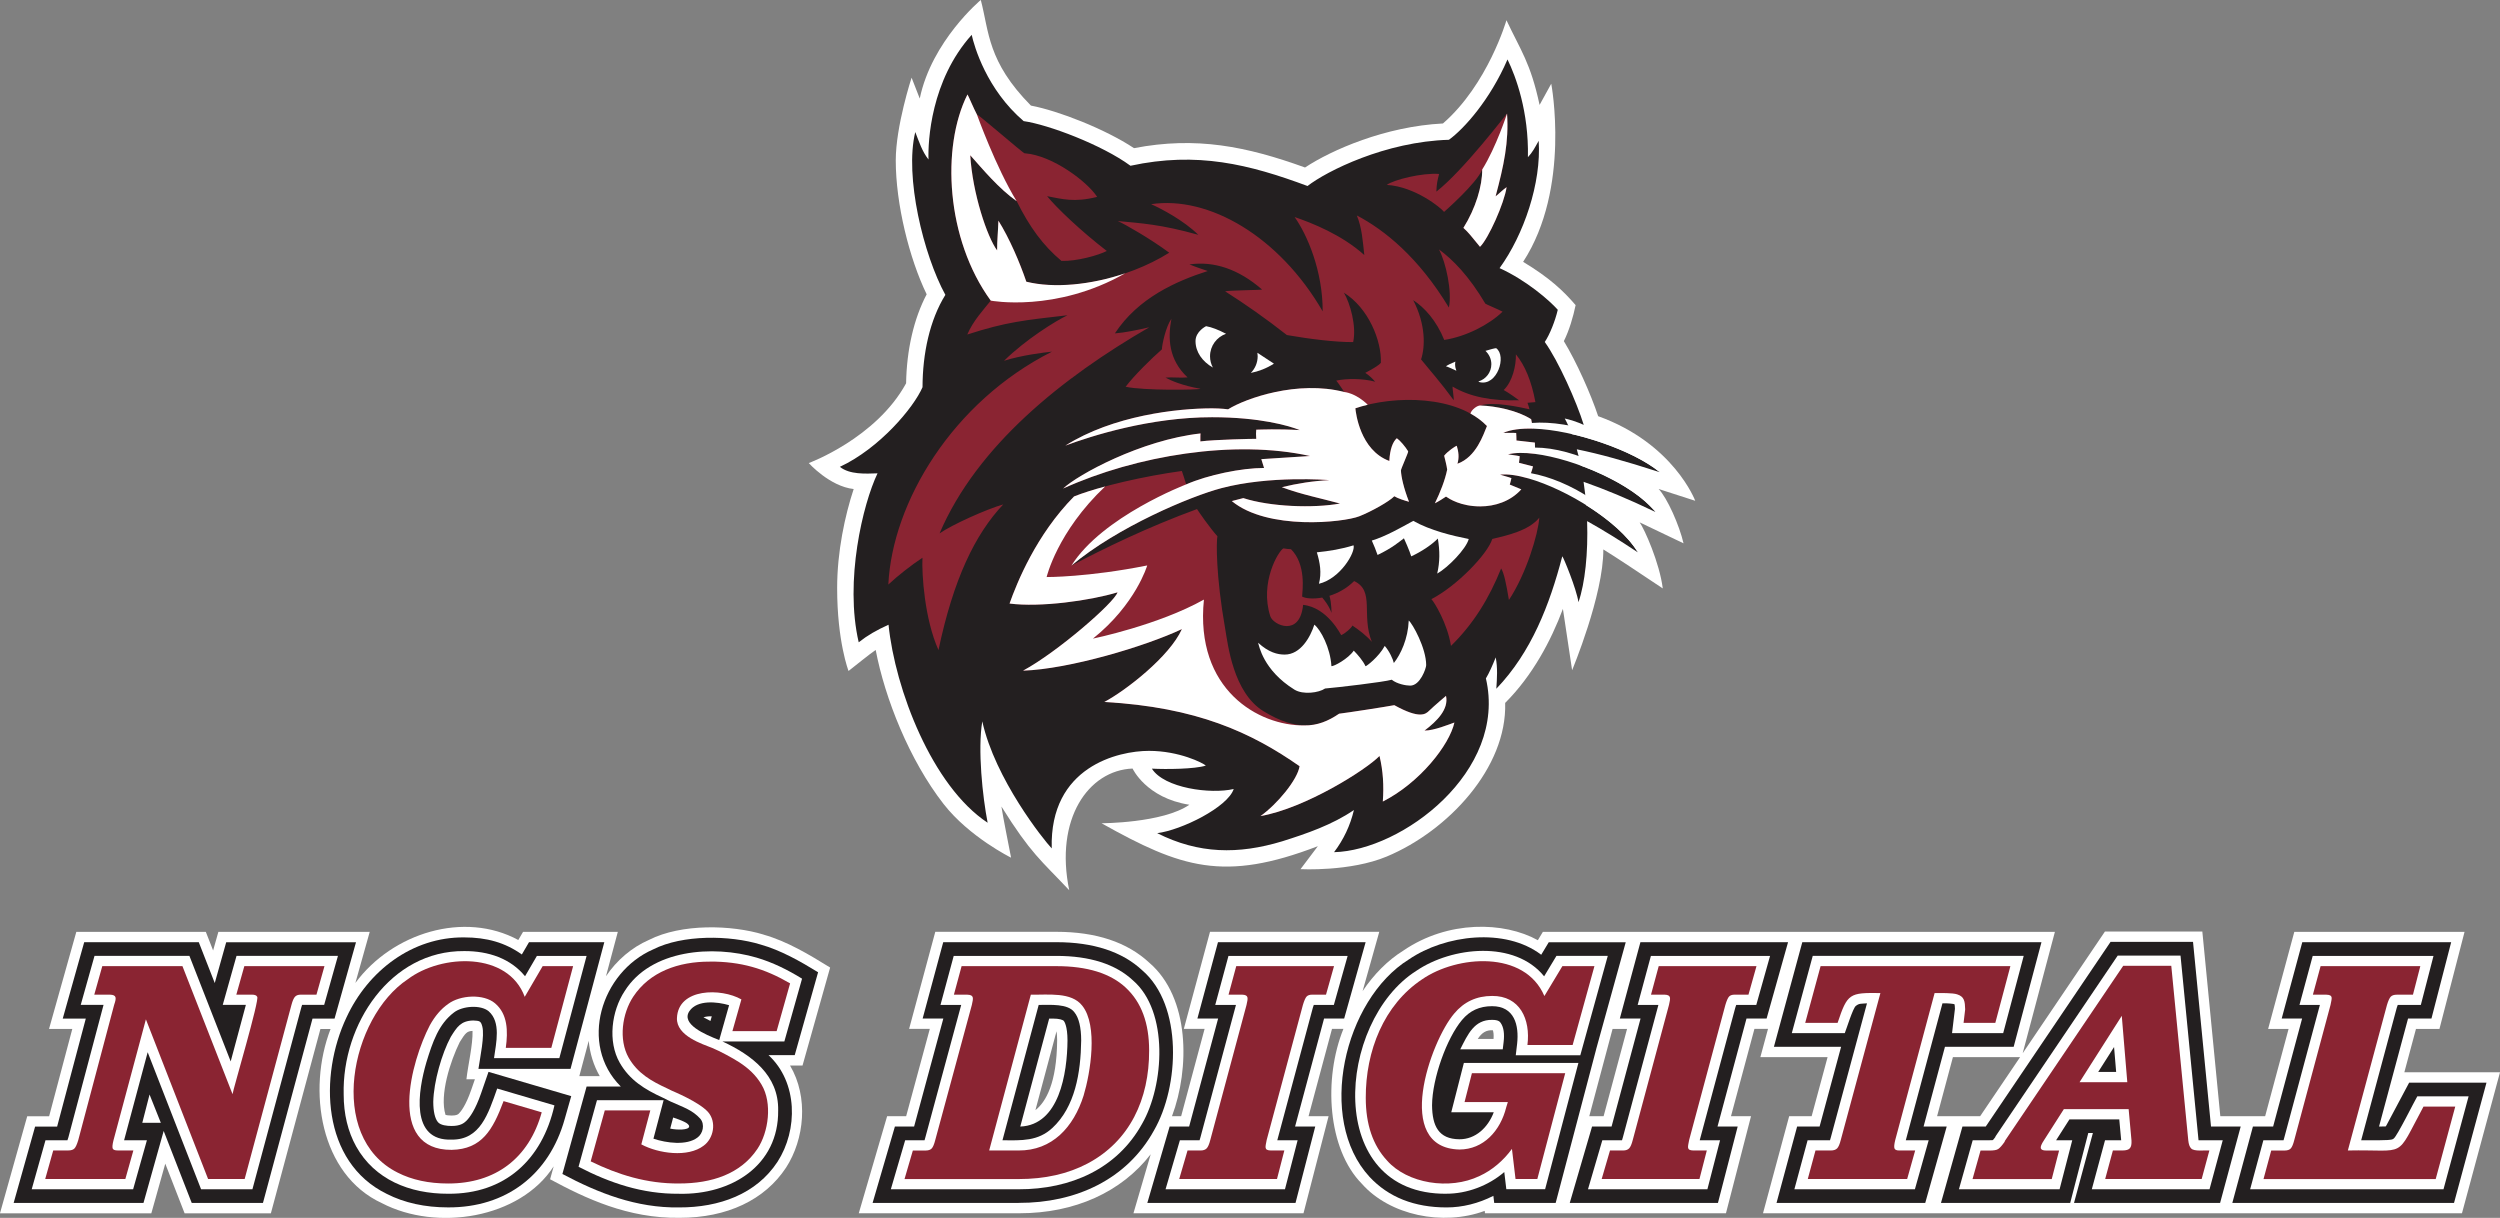
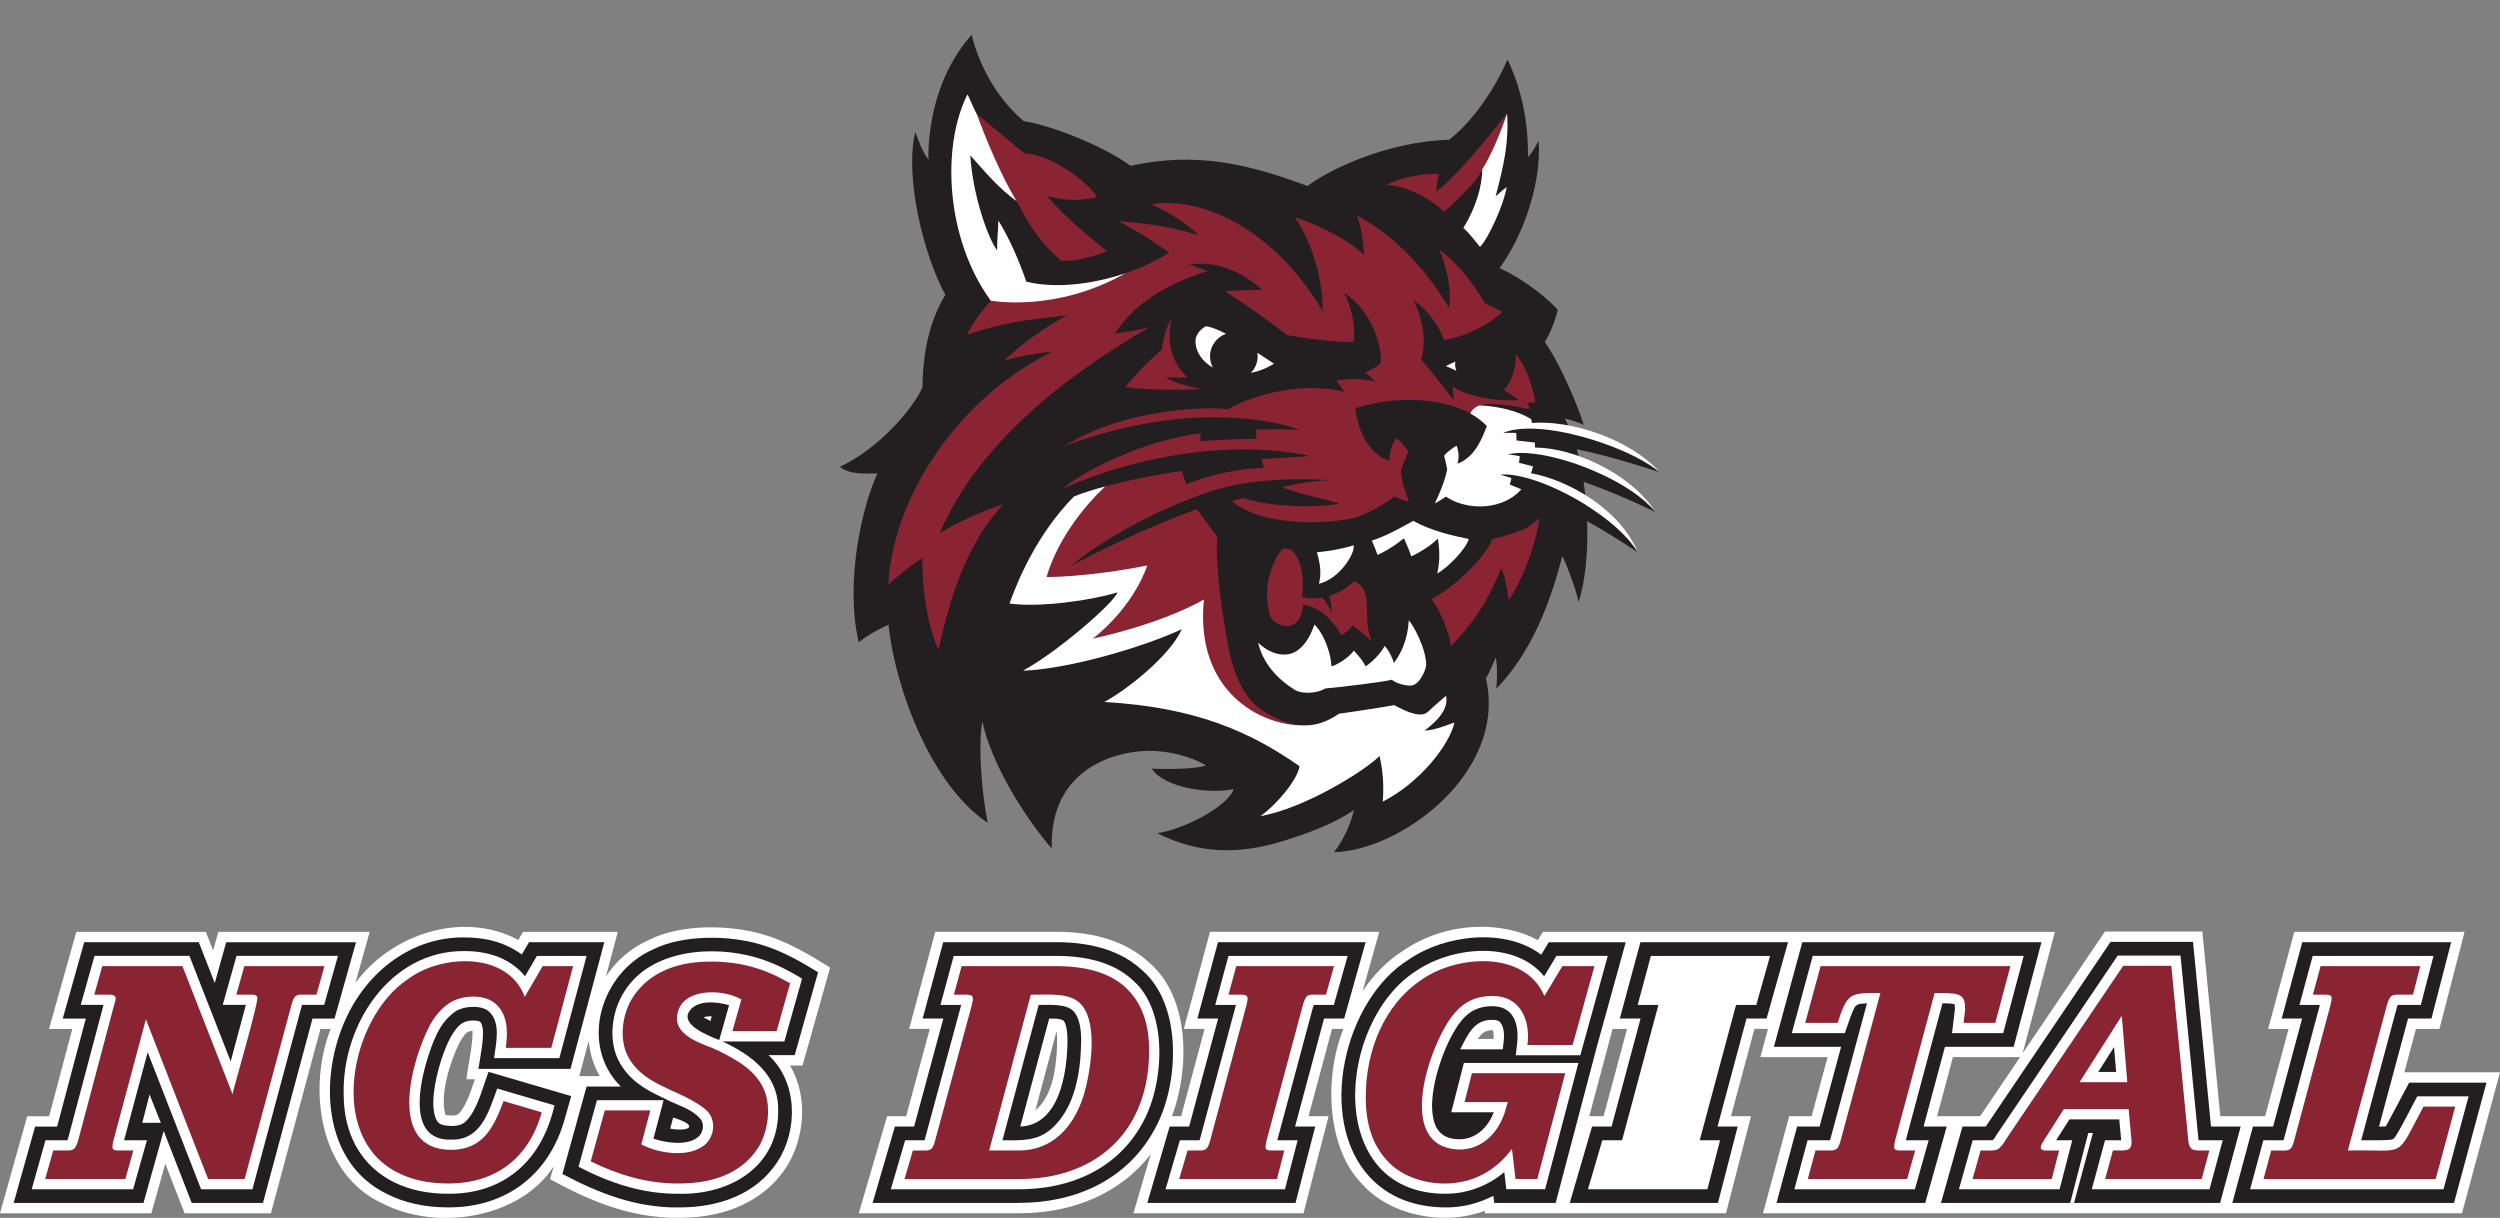
<svg xmlns="http://www.w3.org/2000/svg" id="Layer_2" viewBox="0 0 720 350.74">
  <rect x="0" y="0" width="720" height="350.74" fill="#808080" stroke="none" />
  <defs>
    <style>
      .cls-1 {
        fill: #231f20;
      }

      .cls-2 {
        fill: #8a2432;
      }

      .cls-3 {
        fill: #fff;
      }
    </style>
  </defs>
  <g id="Layer_1-2" data-name="Layer_1">
    <g>
      <g>
-         <path class="cls-3" d="M477.65,140.82l10.58,3.41s-6.2-16.54-27.96-24.37c-2.09-6.31-6.26-15.67-9.88-21.61,1.55-3.13,2.67-6.92,3.39-10.37-3.6-4.2-7.59-7.92-15.12-12.47,13.81-21.22,8.1-51.3,8.1-51.3l-3.36,6.11c-2.6-12.14-5.44-15.67-9.54-24.4,0,0-5.34,18.49-18.29,29.74-16.61.85-32.06,7.62-39.72,12.68-16.83-6.07-31.32-9.03-49.25-5.57-8.38-5.54-21.79-10.76-29.69-12.26-12.54-12.68-12.03-21.24-14.44-30.42,0,0-14.13,11.78-17.58,28.39l-2.35-6.01s-4.56,13.91-4.56,23.84c0,12.5,3.88,28.19,8.9,38.55-3.68,6.99-5.76,15.94-5.92,25.63-8.66,15.87-28.04,22.97-28.04,22.97,0,0,6.02,6.72,12.94,7.48-2.52,7.65-4.76,18.01-4.76,28.5,0,15.47,3.28,23.9,3.28,23.9,1.46-1.12,6.36-5.12,7.82-6.05,2.65,13.92,9.69,31.7,19.56,44.37,7.41,9.51,19.43,15.45,19.43,15.45-.53-2.83-2.4-12.03-2.78-14.74,8.51,13.64,11.41,15.48,19.53,24.12-4.25-20.53,5.52-34.54,18.24-35.05,0,0,3.9,8.49,16.36,10.43-7.66,5.3-25.3,5.33-25.3,5.33,22.93,12.84,35.21,17.01,62.3,6.6l-4.99,6.62s14.32.77,24.86-3.65c17.7-7.42,34.63-25.58,34.08-44.23,7.91-7.91,13.22-17.96,16.63-27.08l2.65,17.66s9.06-21.66,8.99-34.78c3.27,1.98,10.88,7.06,17.12,11.23-.91-7.32-5.26-17.09-6.66-19.03.88.4,7.78,3.71,12.64,6.04-1.19-5.14-4.68-13.07-7.21-15.69Z" />
        <g>
          <path class="cls-1" d="M476.71,147.38c-4.32-5.3-12.87-10.15-21.45-13.28-.33-1.62-.71-3.19-1.14-4.7,6.53,1.33,13.65,3.29,23.86,6.58-5.35-4.42-15.57-8.72-25.29-10.95-.61-1.62-1.29-3.13-2.04-4.5,1.13.2,3.93,1.09,5.47,1.84-2.03-6.58-7.34-18.5-11.23-23.88,1.42-2.09,3-6.06,3.75-9.27-2.33-2.64-8.99-8.46-16.76-12,6.96-9.58,12.07-24.52,11.26-36.67-1.03,1.87-1.81,3.37-3.1,4.72.27-13.05-3.46-23.23-5.88-28.15-5.01,11.62-12.52,19.99-16.87,23.14-18.24.51-35.18,9-40.72,13.31-16.8-6.25-31.81-9.99-50.99-5.83-8.27-6.07-23.75-11.87-30.77-12.86-10.68-9.13-14.24-21.57-14.96-24.85-11.8,13.14-12.62,30.69-12.44,35.91-1.84-2.32-2.7-5.08-3.81-7.91-3.13,12.77,2.37,35.41,8.67,46.89-4.52,7.26-6.56,16.94-6.58,26.59-2.55,5.91-12.41,17.63-23.81,22.94,2.85,2.25,7.35,1.99,10.85,1.87-4.22,8.83-9.54,30.95-5.42,48.66,2.57-2.03,5.09-3.47,8.59-5.06,1.88,18.56,12.53,46.47,28.54,57.03-1.46-7.52-2.9-21.06-1.54-29.2,3.66,16.58,17.65,34.13,20,36.59-.65-23.58,19.21-28.09,27.99-28.09s15.62,3.52,16.39,4.24c-3.15,1.02-11.42,1.1-15.54.88,3.52,5.61,16.94,7.43,23.57,5.86-1.7,5.23-15.04,11.85-22.04,12.72,11.96,6.02,23.34,6.17,36,2.35,7.17-2.26,14.42-4.76,20.66-9.01-1.06,4.47-2.97,8.5-5.72,12.14,19.44-.47,49.98-23.19,43.73-50.05.91-1.47,1.92-3.78,2.83-6.05.58,3.12.38,5.89.17,9.03,10.1-10.5,15.39-24.28,19-38.15.3.21,4.08,9.35,4.66,13.22,1.9-5.49,2.8-14.2,2.49-23.35,4.38,2.45,9.13,5.35,14.59,8.99-2.86-4.75-8.52-9.59-14.85-13.55-.18-2.27-.43-4.54-.76-6.76,6.02,2.11,12.57,4.8,20.63,8.66Z" />
          <path class="cls-2" d="M306.16,140.71c21.16-9.59,49.44-14.18,71.12-9.37h0c-4.66.3-9.33.6-14.03.9.27.87.52,1.68.79,2.54h0c-6.52,0-16.13,1.99-22.42,4.73h0c-.32-.97-.9-2.99-1.25-3.87-10.59,1.45-23.72,4.41-31.04,7.33-10.89,11.04-16.42,24.79-18.57,30.84,8.81,1.16,23.22-.83,31.1-3.23-.91,2.98-17.42,17.29-27.21,22.56,13.25-.43,35.29-7.02,45.75-11.97-3.55,7.92-16.15,17.69-22.34,20.99,26.63,1.5,42.32,8.79,56.23,18.5-.61,3.9-6.43,10.93-11.27,14.37,12.94-2.28,30.4-13.31,34.29-17.32,1.03,4.29,1.29,8.62.95,13.13,10.69-5.43,19.19-16.31,20.62-22.76-1.5.52-5.93,2.35-8.61,2.32,3.64-2.75,7.03-6.19,6.19-10-.11.1-3.4,2.87-4.84,4.27-1.01.99-2.66,2.51-10.05-1.59-2.09.41-13.71,2.21-15.9,2.46-5.93,4.04-12.17,5.18-21.77-.7-8.77-5.37-10.27-19.33-11.03-23.65-2.76-15.7-2.56-25.25-2.26-26.75-2.13-2.35-5.42-7.1-5.87-7.83-14.44,5.3-26.66,11.29-36.2,16.29,13.26-11.13,34.35-19.98,43.23-22.32,13.88-3.66,30.55-2.36,31.07-2.3-4.69.23-9.15.93-13.69,2.03,5.46,2.06,11.13,3.17,16.76,4.7-7.62,1.41-20.12.95-27.86-1.56-1.07.28-2.14.55-3.31.86,10.32,8.52,32.18,6.16,36.72,4.38,3.46-1.36,8.64-4.27,10.08-5.77.91.59,3.19,1.33,4.24,1.59-1.54-3.95-2.25-7.18-2.33-9.01-.02-.45,2.22-5.3,2.08-5.52-.82-1.35-2.3-3.1-3.26-3.77-1.13.99-1.99,3.08-2.16,6.55-8.46-3.11-9.68-14.03-9.78-15.17,11.42-3.88,29.45-3.71,37.9,5.11-1.01,2.38-3.05,8.92-8.5,10.86.56-1.81.31-3.5-.19-5.18-.31.04-2.58,1.54-3.63,2.86.24,1.03.7,2.7.87,4-.6,2.99-2.02,6.62-3.54,9.71.72-.33,2.72-1.58,3.2-1.93.96.65,4.24,2.82,9.88,2.82,4.2,0,8.69-1.43,11.81-4.91-1.09-.46-2.2-.91-3.32-1.37.22-.66.36-1.47.47-1.86-.82-.33-2.92-.85-3.27-1,2.19-.24,5.04.18,8.23,1.1.52-1.04.95-2.2,1.26-3.48-1.33-.35-2.67-.69-4.04-1.04.13-.68.15-1.5.2-1.9-.86-.21-3.01-.43-3.37-.53,2.01-.51,4.69-.53,7.74-.14.03-.53.06-1.07.06-1.64s-.02-1.09-.05-1.61c-1.7-.21-3.45-.4-5.3-.6.03-.78-.08-1.7-.08-2.16-.96-.1-3.3.02-3.71-.04,2.19-.95,5.17-1.31,8.58-1.21-.26-1.39-.53-2.36-.55-2.71-3.88-2.5-10.09-3.8-14.6-3.95,3.5-1.28,11.62.53,14.11,1.08,0,0-.25-1.06-.57-1.87.36-.01,2.28-.19,2.28-.19-1.13-6.1-3.04-10.62-5.62-13.76.09,3.23-1,7.88-3.51,10.28,1.35.71,4.12,2.72,4.41,2.94-7.97.28-14.28-1.05-19.13-3.93-.11.21.48,3.81.29,3.88-3.66-5.03-7.06-8.83-9.37-11.71,1.2-3.61,1.37-10.04-2.27-17.07,3.27,2.1,6.73,5.97,8.94,11.46,6.18-.94,12.9-4.35,16.8-8.14-1.39-.73-4.77-2.13-4.95-2.3-4.78-8.05-9.35-12.67-13.37-15.63,2,3.71,3.83,12.19,2.86,16.74-8.76-14.51-18.6-22.38-26.51-26.52,1.48,3.6,1.71,7.43,2.15,11.4-6.55-5.9-15.1-9.23-20.07-10.95,3.67,5.18,8.12,15.6,8.08,27.16-12.48-21.57-32.82-33.35-49.4-30.86,2.83,1.26,9.33,4.63,13.59,8.83-10.85-3.04-16.42-3.32-23.18-3.97,2.29,1.05,9.41,5.13,14.8,9.12-12.47,7.8-29.69,11.21-41.14,8.35-1.88-5.52-4.83-12.43-8.04-17.58-.08,2.86-.39,5.71-.37,8.57-2.86-3.83-7.09-16.45-7.74-27.41,3.6,4.04,8.23,9.61,13.36,13.22,3.67,7.4,7.63,12.84,12.89,17.21,4.42.14,10.65-1.62,13.06-2.86-7.45-5.74-14.43-12.38-17.19-15.78,4.35.81,7.8,1.87,14.41.2-2.8-4.32-12.75-11.91-20.8-12.55-.03,0-.06,0-.1,0-.47-.04-13.75-11.61-13.72-11.15-.9-1.66-2.53-5.6-2.73-5.8-7.6,15.17-6.19,41.69,6.71,59.38-2.22,2.8-5.06,5.79-6.76,9.76,11.29-3.65,16.44-4.12,28.86-5.55-3.45,1.65-12,6.95-18.28,13.12,4.93-1.59,11.48-2.4,13.82-2.64-28.68,14.45-45.99,43.38-47.14,67.08,2.62-2.46,6.67-5.65,9.83-7.72-.22,4.68.58,17.56,4.61,26.59,4.3-20.36,10.48-33.29,18.65-41.95-4.71,1.33-14.79,5.85-18.34,8.35,10.79-25.26,35.34-44.88,60.4-59.37-3.52.82-7.19,1.57-9.9,1.76,6.69-10.2,17.62-15.04,26.74-17.96-1.73-.59-3.45-1.15-5.26-1.9,6.89-1.01,14.06,1.26,20.91,7.24-.29.15-9.41.21-10.64.51,5.79,3.67,11.82,7.91,17.78,12.59,6.59,1.15,14.03,2.07,19.09,2.03,1.02-4.6-.88-11.19-2.66-14.22,7.05,4.37,10.89,13.86,10.64,20.19-.79.89-2.57,1.87-4.49,2.89,1.1.71,1.98,1.56,2.85,2.55-3.52-.97-8.24-.95-11.21-.32.75.86,1.82,2.64,2.32,3.28-13.42-3.47-28.42,1.82-33.46,4.98,0,0-2.07-.28-4.58-.28-9.98,0-28.52,2.04-42.28,10.74,7.56-2.81,24.35-8.18,42.27-8.18,13.75,0,22.19,2.46,25.26,3.71-6.36-.38-11.06-.15-12.54-.12-.09.75-.09,1.5,0,2.64-.62-.04-12.14.21-16.1.74-.04-1.38.05-2.3.05-2.3-17.11,1.9-35.33,11.87-39.58,15.87h0,0Z" />
          <path class="cls-3" d="M405.72,178.71c1.1.92,5.02,7.94,5.02,12.86,0,.85-1.7,5.89-4.6,5.89-1.23,0-3.8-.48-5.32-1.7-2.29.68-15.72,2.24-19.2,2.53-1.76,1.23-6.33,1.87-8.83.32-9.04-5.61-10.21-12.78-10.45-13.5,3.05,2.81,5.61,3.41,7.65,3.41,4.63,0,7.43-5.12,8.54-8.62,1.82,1.45,4.61,6.66,4.92,11.94.63.17,4.89-2.15,6.43-4.46,1.18,1.2,2.69,2.95,3.39,4.49.22.07,3.81-2.65,5.54-5.85,1.36,1.55,2.38,3.85,2.62,4.93,2-2.53,4.08-7.01,4.29-12.24Z" />
          <path class="cls-2" d="M434.02,32.72c-.1-.03-12.42,16.26-20.35,22.47.08-2.28.33-3.29.79-5.09-4.79-.38-13.08,1.65-15.06,3.15,8.17.51,15.61,6.61,16.49,7.78,0,0,9.44-8.25,10.98-12.19.05,4.67-1.86,11.13-5.41,16.8,1.57,1.41,2.36,2.53,4.78,5.46,2.43-2.35,7.02-12.64,7.66-17.19-1.12.79-2.04,1.76-3.17,2.65,2.35-8.81,3.86-15.69,3.3-23.82Z" />
          <path class="cls-2" d="M443.31,149.1c-2.98,3.72-9.25,5.1-13.53,6.12-1.36,4.35-10.19,13.54-17.54,17.33.8.8,4.63,6.99,5.64,13.47,6.51-6.35,11.06-13.85,14.45-22.31.8,1.25,1.48,4.42,2.24,9.08,5-7.52,8.44-19.02,8.75-23.69Z" />
          <path class="cls-3" d="M414.1,155.1c-1.65,1.7-4.68,3.77-7.67,5.13-.4-1.44-2.04-5.11-2.1-5.2-1.25.92-3.28,2.75-7.59,4.8-.41-1.25-1.13-2.96-1.66-4.15,3.95-1.17,8.56-3.82,11.94-5.67,4.91,2.77,11.3,4.3,15.98,5.22-.73,2.84-5.99,8.24-9.08,9.96.78-3.39.78-6.51.18-10.09Z" />
          <path class="cls-2" d="M342,108.69c-2.14.2-4.24-.13-6.35.07,1.57.85,4.91,2.31,10.09,3.21-.44.33-16.42.57-21.56-.59,2.47-3.25,7.42-8.13,10.45-10.77.02-1.38,1.16-6.62,2.74-8.8-1.05,5.5-.87,11.72,4.63,16.87Z" />
          <path class="cls-3" d="M379.85,168.13c.82-3.14.32-6.07-.6-9.06,3.59-.36,7.12-.94,10.57-2.02.62,1.99-3.83,9.63-9.98,11.08Z" />
          <path class="cls-2" d="M389.99,167.35c-2.19,2.17-4.73,3.5-7.11,4.24.65,2.22.59,4.95.59,4.95,0,0-.5-1.91-2.67-4.44-2.63.48-4.83.25-5.79-.29.1-1.79,1.2-9.22-3.2-13.64-.73-.02-1.47-.11-2.19-.24-1.41.72-6.91,9.86-3.77,19.56.83,2.55,8.53,6.07,9.44-3.29,7.11.77,10.92,8.75,10.98,8.72,1.39-.65,3.01-2.16,3.22-2.77,1.92,1.28,4.04,2.9,5.6,4.7-3.12-7.75.95-14.67-5.09-17.5Z" />
          <g>
            <path class="cls-3" d="M366.9,104.74c-1.68-1.11-3.27-2.16-4.77-3.14.05.33.08.65.08.99,0,1.87-.75,3.57-1.97,4.81,2.2-.43,4.46-1.28,6.66-2.67Z" />
            <path class="cls-3" d="M348.49,102.6c0-3,1.93-5.54,4.61-6.47-2.18-1.14-4.09-1.9-5.75-2.19,0,0-3.04,1.47-3.04,4.3,0,3.13,1.96,5.89,5,7.62-.52-.97-.82-2.07-.82-3.25Z" />
          </g>
          <g>
            <path class="cls-3" d="M419.06,104.89c0-.26.04-.5.08-.75-1.22.51-2.21.99-2.72,1.35.43.1,1.61.62,3.01,1.28-.23-.59-.36-1.22-.36-1.88Z" />
-             <path class="cls-3" d="M430.89,100.27c-.45.03-1.62.33-3.09.78,1.04.96,1.71,2.31,1.71,3.84,0,2.37-1.59,4.34-3.75,4.98.24.12.37.19.37.19,5.04,1.23,7.9-7.53,4.76-9.79Z" />
          </g>
          <path class="cls-3" d="M324.08,78.7c-9.94,3.38-20.59,4.39-28.5,2.43-1.88-5.52-4.83-12.43-8.04-17.58-.08,2.86-.39,5.71-.37,8.57-2.86-3.83-7.09-16.45-7.74-27.41,3.6,4.04,8.23,9.61,13.36,13.22-5.97-9.72-11.43-24.93-11.43-24.93-.9-1.66-2.53-5.6-2.73-5.8-7.6,15.17-6.19,41.69,6.71,59.38,0,0,18.7,3.54,38.75-7.89Z" />
          <path class="cls-3" d="M434.02,32.72s-3.1,9.62-7.15,16.11c.05,4.67-1.86,11.13-5.41,16.8,1.57,1.41,2.36,2.53,4.78,5.46,2.43-2.35,7.02-12.64,7.66-17.19-1.12.79-2.04,1.76-3.17,2.65,2.35-8.81,3.86-15.69,3.3-23.82Z" />
          <path class="cls-3" d="M346.73,172.68c-13.17,7.38-31.96,11.24-31.96,11.24,12.38-9.92,15.63-21.07,15.63-21.07-17.12,3.42-28.97,3.34-28.97,3.34,0,0,3.03-13.01,16.85-26.09-3.42.92-6.51,1.9-8.96,2.88-10.89,11.04-16.42,24.79-18.57,30.84,8.81,1.16,23.22-.83,31.1-3.23-.91,2.98-17.42,17.29-27.21,22.56,13.25-.43,35.29-7.02,45.75-11.97-3.55,7.92-16.15,17.69-22.34,20.99,26.63,1.5,42.32,8.79,56.23,18.5-.61,3.9-6.43,10.93-11.27,14.37,12.94-2.28,30.4-13.31,34.29-17.32,1.03,4.29,1.29,8.62.95,13.13,10.69-5.43,19.19-16.31,20.62-22.76-1.5.52-5.93,2.35-8.61,2.32,3.64-2.75,7.03-6.19,6.19-10-.11.1-3.4,2.87-4.84,4.27-1.01.99-2.66,2.51-10.05-1.59-2.09.41-13.71,2.21-15.9,2.46-3.12,2.13-6.32,3.45-10.05,3.37h0c-13.09.16-31.52-10.26-28.88-36.25Z" />
-           <path class="cls-3" d="M353.67,117.88s-2.07-.28-4.58-.28c-9.98,0-28.52,2.04-42.28,10.74,7.56-2.81,24.35-8.18,42.27-8.18,13.75,0,22.19,2.46,25.26,3.71-6.36-.38-11.06-.15-12.54-.12-.09.75-.09,1.5,0,2.64-.62-.04-12.14.21-16.1.74-.04-1.38.05-2.3.05-2.3-17.11,1.9-35.33,11.87-39.58,15.87,21.16-9.59,49.44-14.18,71.12-9.37-4.66.3-9.33.6-14.03.9.27.87.52,1.68.79,2.54-6.52,0-16.13,1.99-22.42,4.73,0,0-24.2,9.25-33.07,23.4,13.26-11.13,34.35-19.98,43.23-22.32,13.88-3.66,30.55-2.36,31.07-2.3-4.69.23-9.15.93-13.69,2.03,5.46,2.06,11.13,3.17,16.76,4.7-7.62,1.41-20.12.95-27.86-1.56-1.07.28-2.14.55-3.31.86,10.32,8.52,32.18,6.16,36.72,4.38,3.46-1.36,8.64-4.27,10.08-5.77.91.59,3.19,1.33,4.24,1.59-1.54-3.95-2.25-7.18-2.33-9.01-.02-.45,2.22-5.3,2.08-5.52-.82-1.35-2.3-3.1-3.26-3.77-1.13.99-1.99,3.08-2.16,6.55-8.46-3.11-9.68-14.03-9.78-15.17,1.13-.38,2.32-.73,3.56-1.02-3.51-3.45-6.76-3.67-6.76-3.67-13.42-3.47-28.42,1.82-33.46,4.98Z" />
          <path class="cls-3" d="M442.09,128.9c0-.49-.02-.97-.05-1.44-1.7-.21-3.45-.4-5.3-.6.03-.78-.08-1.7-.08-2.16-.96-.1-3.3.02-3.71-.04,2.19-.95,5.17-1.31,8.58-1.21,0,0,0,0,0,0,0,0,0,0,0,0,11.86.35,28.95,6.31,36.45,12.52-8.64-9.63-25.74-15.06-36.79-14.16-.11-.51-.2-.88-.21-1.07-3.88-2.5-10.09-3.8-14.6-3.95-.84-.1-2.58,1.15-2.9,2.31,1.79.99,3.4,2.18,4.76,3.6-1.01,2.38-3.05,8.92-8.5,10.86.56-1.81.31-3.5-.19-5.18-.31.04-2.58,1.54-3.63,2.86.24,1.03.7,2.7.87,4-.6,2.99-2.02,6.62-3.54,9.71.72-.33,2.72-1.58,3.2-1.93.96.65,4.24,2.82,9.88,2.82,4.2,0,8.69-1.43,11.81-4.91-1.09-.46-2.2-.91-3.32-1.37.22-.66.36-1.47.47-1.86-.82-.33-2.92-.85-3.27-1,2.19-.24,5.04.18,8.23,1.1,0,0,0,0,0,0,11.04,3.18,26.09,12.37,31.44,21.23-5.28-12.56-20.22-20.84-30.78-22.75.23-.62.43-1.27.6-1.96-1.33-.35-2.67-.69-4.04-1.04.13-.68.15-1.5.2-1.9-.86-.21-3.01-.43-3.37-.53,2.01-.51,4.69-.53,7.74-.14,0,0,0,0,0,0,0,0,0,0,0,0,11.4,1.44,28.03,8.51,34.67,16.67-7-10.99-23.55-18.49-34.62-18.48Z" />
        </g>
      </g>
      <g>
        <g>
          <path class="cls-3" d="M219.94,269.17c-9.29-2.84-23.67-3.22-33.01,1.51-5.03,2.19-9.33,5.9-12.41,10.48l3.41-12.78h-27.29l-1.37,2.34c-15.55-8.43-36.24-2.09-46.92,12.37l4.13-14.71h-43.59l-1.51,5.36-2.1-5.36H21.98l-7.86,27.96h6.7l-6.67,25.14h-6.31l-7.85,27.96h43.59l4.02-14.31,5.57,14.31h24.84l14.27-53.09h2.92c-6.8,17.64-3.04,41.96,14.81,50.17,15.71,8.18,39.7,4.47,49.45-10.61l-1.03,3.72c10.12,5.45,22.35,11.31,37.31,11.1,13.64,0,24.52-5.13,30.66-14.48,5.25-8.11,6.54-20.24,1.13-29.38h3.6l7.95-28.22c-6-3.71-12.41-7.57-19.16-9.47ZM135.71,313.89c-1.57,4.54-3.01,6.28-3.56,6.82-.2.2-.58.57-2.07.57-.95,0-1.51-.11-1.77-.19-1.77-5.71,1.36-15.43,4.1-20.98,1.65-2.64,2.08-3.13,3.68-3.21.12,4.01-1.29,9.75-1.76,13.93h2.44l-1.06,3.06ZM172.74,309.93h-5.9l2.71-10.17c.33,3.63,1.4,7.08,3.18,10.17Z" />
          <path class="cls-3" d="M692.45,308.82l3.35-12.49h6.76l7.23-27.96h-49.03l-7.54,27.96h5.89l-6.75,25.14h-12.91l-5.18-53.19h-28.05l-23.69,35.05,9.28-34.96h-147.46l-1.45,2.41c-9.78-5.41-25.87-5.79-38.72,2.98-4.5,2.79-8.49,6.82-11.75,11.68l4.8-17.08h-48.75l-7.54,27.96h5.98l-6.75,25.14h-2.64c5.14-13.69,5.2-34.14-6.56-44.22-6.33-5.89-15.32-8.88-26.72-8.88h-34.89l-7.54,27.96h5.96l-6.81,25.14h-5.48l-8.17,27.96c.29,0,46.02,0,46.27,0,15.97,0,29.41-6.13,37.81-17l-4.97,17h48.97l7.23-27.96h-5.77l6.75-25.14h3.29c-5.79,14.32-4.6,34.6,5.34,44.64,7.96,9,23.26,12.25,35.35,7.77l.08.69h69.4l7.22-27.96h-5.77l6.75-25.14h3.91l-2.2,8.13h19.36l-4.59,17.01h-6.47l-7.54,27.96h201.3l10.96-40.61h-27.55ZM304.46,299.64c-.11,12.36-3.28,17.75-6.26,20.08l6.08-22.72c.1.61.18,1.47.18,2.64ZM430.13,299.22h-4.55c1.22-1.85,2.46-2.6,4.36-2.51.15.42.3,1.2.2,2.51ZM464.42,296.33h4.17l-6.75,25.14h-4.13l6.71-25.14ZM557.88,321.47l4.56-17.01h19.34l-11.5,17.01h-12.4Z" />
        </g>
        <g>
          <path class="cls-1" d="M65.15,271.36l-3.3,11.76-4.6-11.76H24.25l-6.18,21.99h6.64l-8.26,31.11h-6.34l-6.18,21.99h37.39l5.82-20.73,8.08,20.73h20.51l14.27-53.09h6.35l6.18-21.99h-37.39ZM46.32,323.37h-5.34l2.09-8.15,3.25,8.15Z" />
          <path class="cls-1" d="M164.52,315.67l-1.87,6.56c-4.48,16.14-16.95,25.57-33.58,25.5-6.67,0-12.62-1.31-17.68-3.89h0c-18.79-9.18-19.54-34.04-11.59-50.85,6.23-13.44,18.98-23.16,33.88-23.02,6.49,0,11.78,1.48,16.61,4.92l2.06-3.53h21.69l-9.73,36.48h-26.52c.5-3.42,1.82-9.58,1.11-12.22-.43-1.66-.82-1.61-2.63-1.72-3.56.09-4.68,1.89-6.44,4.71-2.58,4.76-4.92,12.92-5.05,18.7,0,2.77.48,4.85,1.35,5.87.78.91,2.58,1.1,3.96,1.1,2.41,0,3.49-.77,4.17-1.43,1.06-1.04,2.66-3.27,4.29-7.97l2.14-6.19,23.84,7Z" />
          <path class="cls-1" d="M195.6,347.74c-12.33.19-23.26-4.13-33.63-9.63l6.97-25.19h9.85c-12.15-12.08-5.74-32.93,9.33-39.5,8.46-4.27,22-4.13,30.94-1.39,5.79,1.63,11.42,4.83,16.55,7.98l-6.73,23.87h-7.55c8.47,7.81,8.53,21.54,2.58,30.74-6.08,9.26-16.73,13.15-28.31,13.12ZM193.03,325.04c2.01.44,5.28.43,5.44-.55.17-.98-2.33-1.87-4.6-2.65l-.85,3.2ZM202.6,293c.55.3,1.22.64,2.01,1.04l.38-1.34c-.84-.03-1.81.07-2.39.3Z" />
          <path class="cls-1" d="M293.37,346.44h-42.06l6.42-21.99h5.53l8.42-31.11h-5.96l5.93-21.99h32.61c10.62,0,18.92,2.72,24.68,8.08,11.78,10.09,10.71,33.45,3.41,46.13-7.81,14.16-22.55,20.93-38.99,20.87ZM302.16,293.35l-8.32,31.1c11.23-.45,13.52-15.3,13.6-24.78,0-4.24-.95-5.5-1.05-5.63-.28-.34-1.36-.69-3.14-.69h-1.09Z" />
          <path class="cls-1" d="M373.11,346.44h-42.68l6.42-21.99h5.62l8.35-31.11h-5.97l5.93-21.99h42.52l-6.18,21.99h-5.79l-8.35,31.11h5.81l-5.68,21.99Z" />
          <path class="cls-1" d="M416.6,347.74c-9.28,0-16.74-2.96-22.17-8.8h0c-15.35-16.65-7.36-51.04,11.33-62.63,10.38-7.09,27.71-9.25,38.11-1.34l2.17-3.6h22.17l-8.53,30.84h.01l-11.66,44.24h-17.7l-.24-2.05c-4.26,2.18-8.94,3.35-13.49,3.34ZM420.54,302.2h12.25l.25-2.06c.29-2.42.02-4.27-.81-5.49-.25-.37-.63-.93-2.51-.93-5.14-.06-6.99,4.17-9.17,8.49Z" />
          <path class="cls-1" d="M494.77,346.44h-42.68l6.42-21.99h5.62l8.35-31.11h-5.97l5.93-21.99h42.52l-6.18,21.99h-5.79l-8.35,31.11h5.81l-5.68,21.99Z" />
          <path class="cls-1" d="M554.47,346.44h-42.83l5.93-21.99h6.47l6.2-22.98h-19.35l8.17-30.11h68.88l-8,30.11h-19.79l-6.16,22.98h6.66l-6.18,21.99Z" />
          <path class="cls-1" d="M639.37,346.44h-42.05l5.43-20.13h-1.33l-5.2,20.13h-37.22l6.18-21.99h6.71l35.95-53.19h23.75l5.18,53.19h8.55l-5.93,21.99Z" />
          <path class="cls-1" d="M706.75,346.44h-63.84l5.93-21.99h5.82l8.35-31.11h-5.88l5.93-21.99h42.88l-5.68,21.99h-6.74l-8.36,31.11c.71,0,1.54-.01,1.94-.04.07-.11.14-.24.23-.38l6.51-12.23h22.27l-9.35,34.64Z" />
        </g>
        <g>
          <path class="cls-3" d="M72.72,342.51h-14.81l-15.38-39.47-6.79,25.35h6.57l-3.97,14.12H9.13l3.97-14.12h6.32c.07-.19.17-.46.27-.81l10.13-38.17h-6.57l3.97-14.12h27.33l11.89,30.4,4.37-16.28h-6.66l3.97-14.12h29.21l-3.97,14.12h-6.36c-.06.18-.14.43-.23.75l-14.07,52.34Z" />
          <path class="cls-3" d="M129.07,343.8c-11.15.03-21.19-4.13-26.49-13.61-2.39-4.3-3.6-9.35-3.6-15.01-.5-20.14,13.44-41.44,34.72-41.27,7.03-.03,13.38,2.17,17.51,7.25l3.42-5.86h14.31l-7.85,29.45h-18.81c.62-4.46,2.04-10.36-1.54-13.51-2.34-1.94-7.56-1.52-9.97.33-4.43,3.33-6.18,8.53-7.99,14.44-2.35,8.08-4.76,22.66,7.32,22.2,8.2.08,10.5-7.39,13.09-14.71l16.49,4.85c-3.52,15.69-14.33,25.58-30.6,25.45Z" />
          <path class="cls-3" d="M195.6,343.8c-10.58.12-20.08-3.15-28.98-7.77l5.31-19.18h19.19l-2.93,11.09c3.74,1.27,9.59,2.03,12.66-.31,1.61-1.15,2.21-3.8.84-5.43-2.33-2.55-4.76-3.24-8.52-4.94l-.19-.09-1.97-.98c-5.37-2.44-9.69-5.14-12.53-10.12-3.5-6.11-2.37-14.91,1.43-20.65,7.56-12.03,25.44-13.3,38-9.62,4.59,1.35,8.99,3.53,13.08,6.06l-5.1,18.09h-17.81c8.42,3.91,16.22,9.73,16.03,19.86.17,15.83-13.43,24.33-28.53,24ZM207.14,299.53l2.84-10.03c-3.44-1.03-9.16-1.62-11.42,1.69-2.53,3.71,4.39,6.74,8.58,8.34Z" />
          <path class="cls-3" d="M293.37,342.51h-36.81l4.13-14.12h5.58c.07-.2.15-.46.23-.81l10.33-38.16h-5.97l3.81-14.12h29.59c9.59,0,16.99,2.36,22,7.02,10.4,8.94,9.06,30.23,2.65,41.35-7.14,12.91-20.52,18.88-35.55,18.84ZM288.72,328.39c5.5.07,10.22.3,14.35-3.53h0c6.55-6.05,8.19-15.92,8.31-25.19,0-3.78-.68-6.59-1.96-8.14-1.88-2.54-6.94-2.1-10.28-2.11l-10.43,38.98Z" />
          <path class="cls-3" d="M370.06,342.51h-34.38l4.13-14.12h5.67c.07-.19.15-.45.24-.81l10.24-38.16h-5.97l3.81-14.12h34.32l-3.97,14.12h-5.78c-.07.2-.17.46-.27.81l-10.24,38.16h5.86l-3.65,14.12Z" />
          <path class="cls-3" d="M416.6,343.8c-35.46.31-31.71-49.67-8.66-64.23,10.19-6.92,28.31-8.86,36.77,1.61l3.55-5.89h14.78l-7.91,28.62h-18.59l.39-3.3c.59-5.34-.75-10.84-7.23-10.83-3.6,0-6.44,1.31-8.67,4.01-4.3,5.11-8.54,16.71-8.6,24.53.06,6,1.9,9.73,7.85,9.79,4.66.04,8.26-3.37,9.92-7.77h-12.24l3.63-14.21h32.99l-9.59,36.37h-11.17l-.59-4.95c-4.59,3.96-10.78,6.25-16.65,6.24Z" />
          <path class="cls-3" d="M491.72,342.51h-34.38l4.13-14.12h5.67c.07-.19.15-.45.24-.81l10.24-38.16h-5.97l3.81-14.12h34.32l-3.97,14.12h-5.78c-.07.2-.17.46-.27.81l-10.24,38.16h5.86l-3.65,14.12Z" />
          <path class="cls-3" d="M551.49,342.51h-34.71l3.81-14.12h6.45c.07-.19.15-.45.24-.82l10.41-38.61c-1.75.15-2.21-.04-3.2.74-.83.57-2.71,6.66-3.19,7.84h-15.26l6.03-22.25h60.76l-5.91,22.25h-14.73l.83-6.99c0-.72-.08-1.13-.13-1.33-.16-.11-1.99-.32-3.46-.27l-10.56,39.44h6.59s-3.97,14.12-3.97,14.12Z" />
          <path class="cls-3" d="M636.35,342.51h-33.91l3.81-14.12h4.65l-.55-6.01h-14.35l-3.84,6.01h4.65l-3.65,14.12h-28.99l3.97-14.12c.19-.01,5.83.03,5.79-.03.11-.11.34-.36.71-.87l.08-.23,35.18-52.05h18.09c.04.32,5.14,52.92,5.19,53.19h6.97l-3.81,14.12ZM604.28,308.72h5.17l-.6-7.18-4.57,7.18Z" />
          <path class="cls-3" d="M703.74,342.51h-55.7l3.81-14.12h5.81c.07-.2.15-.46.23-.81l10.24-38.16h-5.88l3.81-14.12h34.79l-3.65,14.12h-6.65c-.08.19-.17.46-.28.81l-10.25,38.16h5.39c2.01,0,2.93-.11,3.29-.18.38-.07.57-.2.69-.31.96-.64,6.03-10.9,6.8-12.16h14.77l-7.23,26.77Z" />
        </g>
        <g>
          <path class="cls-2" d="M68.06,286.46h4.52c.8,0,1.29.2,1.48.6.84.5-7,26.91-7.09,28.06l-14.43-36.88h-23.08l-2.31,8.22h4.52c2,.07,1.86,1.01,1.2,2.95l-10.34,38.97c-.37,1.23-.74,2.03-1.11,2.4-.37.37-.96.55-1.75.55h-4.34l-2.31,8.22h23.08l2.31-8.22h-4.52c-.8,0-1.28-.19-1.43-.55-.15-.37-.08-1.17.23-2.4l9.33-34.81,17.91,45.98h10.53l13.48-50.14c.31-1.17.65-1.95,1.02-2.35.37-.4.92-.6,1.66-.6h4.52l2.31-8.22h-23.08l-2.31,8.22Z" />
          <path class="cls-2" d="M151.13,287.11c-4.78-13.05-23.93-12.44-33.7-5.08-16.45,10.9-23.52,45.36-2.91,55.68,4.09,2.09,8.94,3.14,14.54,3.14,13.63.02,23.27-7.26,26.96-20.5l-10.99-3.23c-3.09,8.28-6.25,13.87-14.96,14.04-18.79.09-11.62-25.64-6.28-35.87,1.48-2.68,3.23-4.72,5.26-6.14,3.46-2.6,10.23-3,13.53-.19,3.65,3.1,3.75,7.98,3.09,12.83h13.11l6.28-23.55h-8.77l-5.17,8.86Z" />
          <path class="cls-2" d="M204.37,276.95c-9-.02-17.26,2.94-21.98,10.07-3.21,4.84-4.28,12.4-1.34,17.59,2.55,4.45,6.38,6.69,11.22,8.91.27.13.69.35,1.11.55.35.18,7.94,3.25,10.57,6.23,2.45,2.84,1.61,7.53-1.29,9.65-4.53,3.48-13.02,2.28-17.96-.37l2.59-9.79h-13.11l-4.06,14.68c7.82,3.83,16.22,6.47,25.49,6.37,9.29,0,17.67-2.69,22.53-9.97,3.22-4.83,4.34-13.19,1.2-18.47-1.61-2.76-3.82-4.75-6.37-6.42-1.94-1.27-5.72-3.3-7.81-4.15-2.74-1.12-10.41-3.45-10.2-8.64.35-8.67,12.76-8.68,18.56-5.36l-2.59,9.14h12.74l3.88-13.76c-7.35-4.27-14.17-6.31-23.18-6.28Z" />
          <path class="cls-2" d="M324.26,284.48c-4.46-4.16-11.13-6.23-19.99-6.23h-27.33l-2.22,8.22h3.88c2,.07,1.71,1.03,1.29,2.95,0,0-10.53,38.88-10.53,38.88-.31,1.23-.65,2.05-1.02,2.45-.37.4-.96.6-1.75.6h-3.69l-2.4,8.22h32.87c7.57,0,14.19-1.49,19.85-4.48,12.13-6.42,17.78-18.51,17.73-32.55,0-7.88-2.23-13.9-6.69-18.05ZM312.07,315.55c-2.87,9.04-9.01,15.87-18.79,15.79h-8.4s12-44.88,12-44.88c5.02.1,11.67-.86,14.82,3.19,4.56,5.74,2.37,19.28.37,25.9Z" />
          <path class="cls-2" d="M353.83,286.46h3.88c2,.07,1.71,1.03,1.29,2.95,0,0-10.43,38.88-10.43,38.88-.31,1.23-.66,2.05-1.06,2.45s-.97.6-1.71.6h-3.79l-2.4,8.22h28.16l2.12-8.22h-3.88c-2.06-.05-1.57-1-1.2-3.05,0,0,10.43-38.88,10.43-38.88.37-1.23.72-2.03,1.06-2.4.34-.37.88-.55,1.62-.55h3.97l2.31-8.22h-28.16l-2.22,8.22Z" />
          <path class="cls-2" d="M444.77,286.83c-5.67-13.22-25.08-11.74-35.18-4.8-11.05,7.34-16.3,20.66-16.25,34.17,0,7.63,2.05,13.65,6.14,18.05,5.79,6.57,17.95,8.63,26.64,4.43,3.54-1.61,6.85-4.4,9.32-7.8l1.03,8.67h6.28l8.03-30.47h-26.87l-2.12,8.31h12.47l-.46,1.48c-1.69,6.83-6.56,12.17-13.48,12.19-19.2-.43-8.36-31.14-1.52-39.15,2.8-3.38,6.45-5.08,10.94-5.08,7.95-.06,11.1,6.68,10.16,14.13h13.02l6.28-22.72h-9.23l-5.17,8.59Z" />
-           <path class="cls-2" d="M475.5,286.46h3.88c2,.07,1.71,1.03,1.29,2.95,0,0-10.43,38.88-10.43,38.88-.31,1.23-.66,2.05-1.06,2.45-.4.4-.97.6-1.71.6h-3.79l-2.4,8.22h28.16l2.12-8.22h-3.88c-2.06-.05-1.57-1-1.2-3.05,0,0,10.43-38.88,10.43-38.88.37-1.23.72-2.03,1.06-2.4.34-.37.88-.55,1.62-.55h3.97l2.31-8.22h-28.16l-2.22,8.22Z" />
          <path class="cls-2" d="M574.65,294.59l4.34-16.34h-54.66l-4.43,16.34h9.33c2.84-8.53,3.41-8.71,12.33-8.59l-11.41,42.29c-.31,1.23-.66,2.05-1.06,2.45-.4.4-1,.6-1.8.6h-4.43l-2.22,8.22h28.62l2.31-8.22h-4.62c-.74,0-1.19-.2-1.34-.6-.15-.4-.08-1.21.23-2.45l11.33-42.29c1.78,0,5.21-.07,6.49.37,2.11.67,2.24,2.04,2.31,4.34l-.46,3.88h9.14Z" />
          <path class="cls-2" d="M631.05,330.74c-.43-.4-.71-1.18-.83-2.35l-4.89-50.23h-13.85l-34.07,50.42-.09.28c-.74,1.05-1.34,1.72-1.8,2.03-.91.72-3.91.39-5.12.46l-2.31,8.22h22.81l2.12-8.22h-3.79c-.86,0-1.35-.22-1.48-.65-.12-.43.18-1.2.92-2.31l5.72-8.96h18.66l.82,9.05c.1,2.15-.51,2.83-2.59,2.86h-2.77s-2.22,8.22-2.22,8.22h27.79l2.22-8.22c-1.37-.1-4.4.35-5.26-.6ZM612.66,311.67h-13.75l12.16-19.11,1.59,19.11Z" />
          <path class="cls-2" d="M697.97,318.69c-8.32,15.43-4.45,12.28-21.79,12.65l11.27-41.92c.37-1.23.74-2.03,1.11-2.4.37-.37.95-.55,1.75-.55h4.62l2.12-8.22h-28.72l-2.22,8.22h3.88c2.04.07,1.58.96,1.2,2.95,0,0-10.43,38.88-10.43,38.88-.31,1.23-.65,2.05-1.02,2.45-.37.4-.95.6-1.75.6h-3.88l-2.22,8.22h49.59l5.63-20.87h-9.14Z" />
        </g>
      </g>
    </g>
  </g>
</svg>